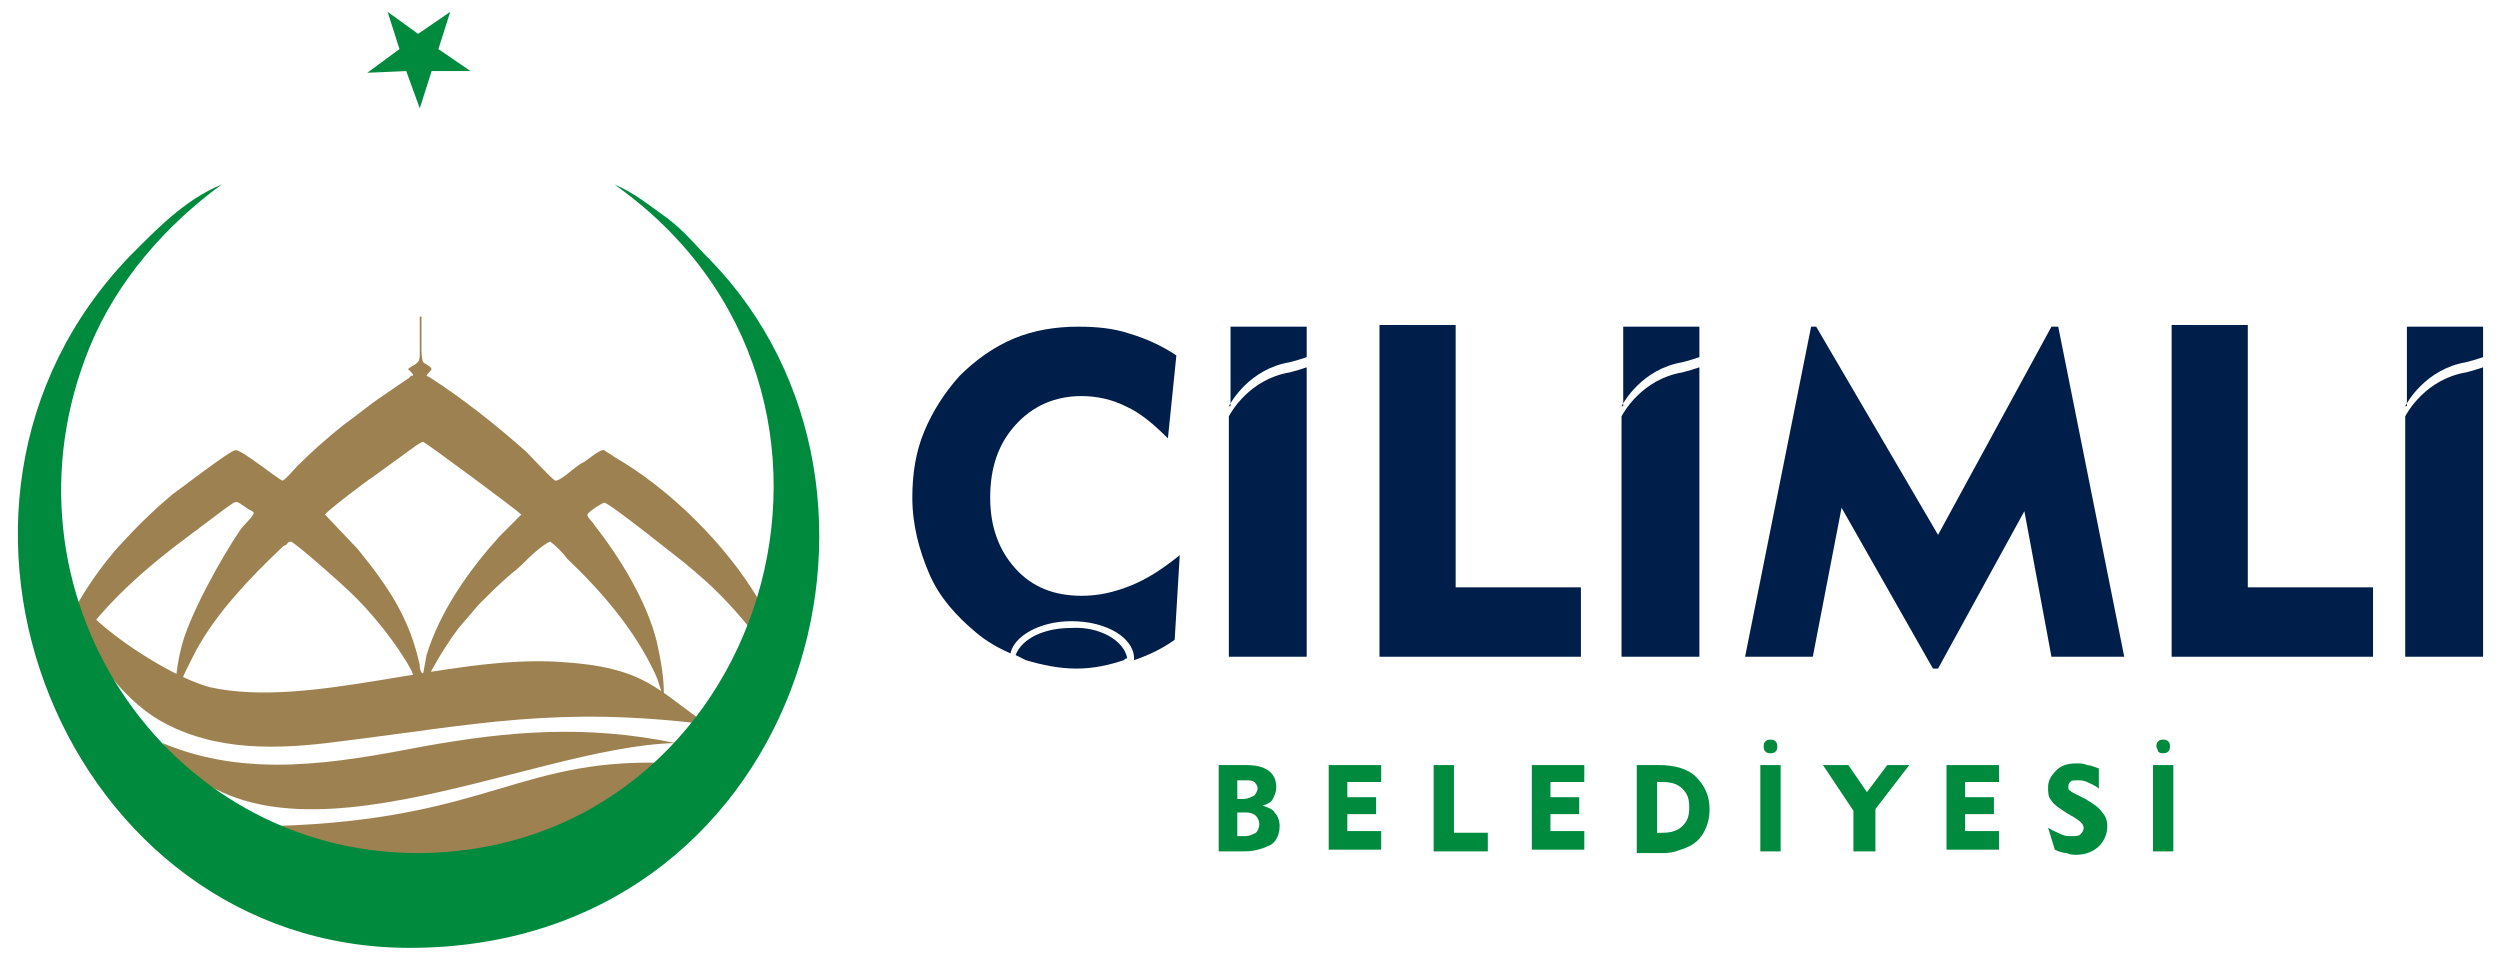
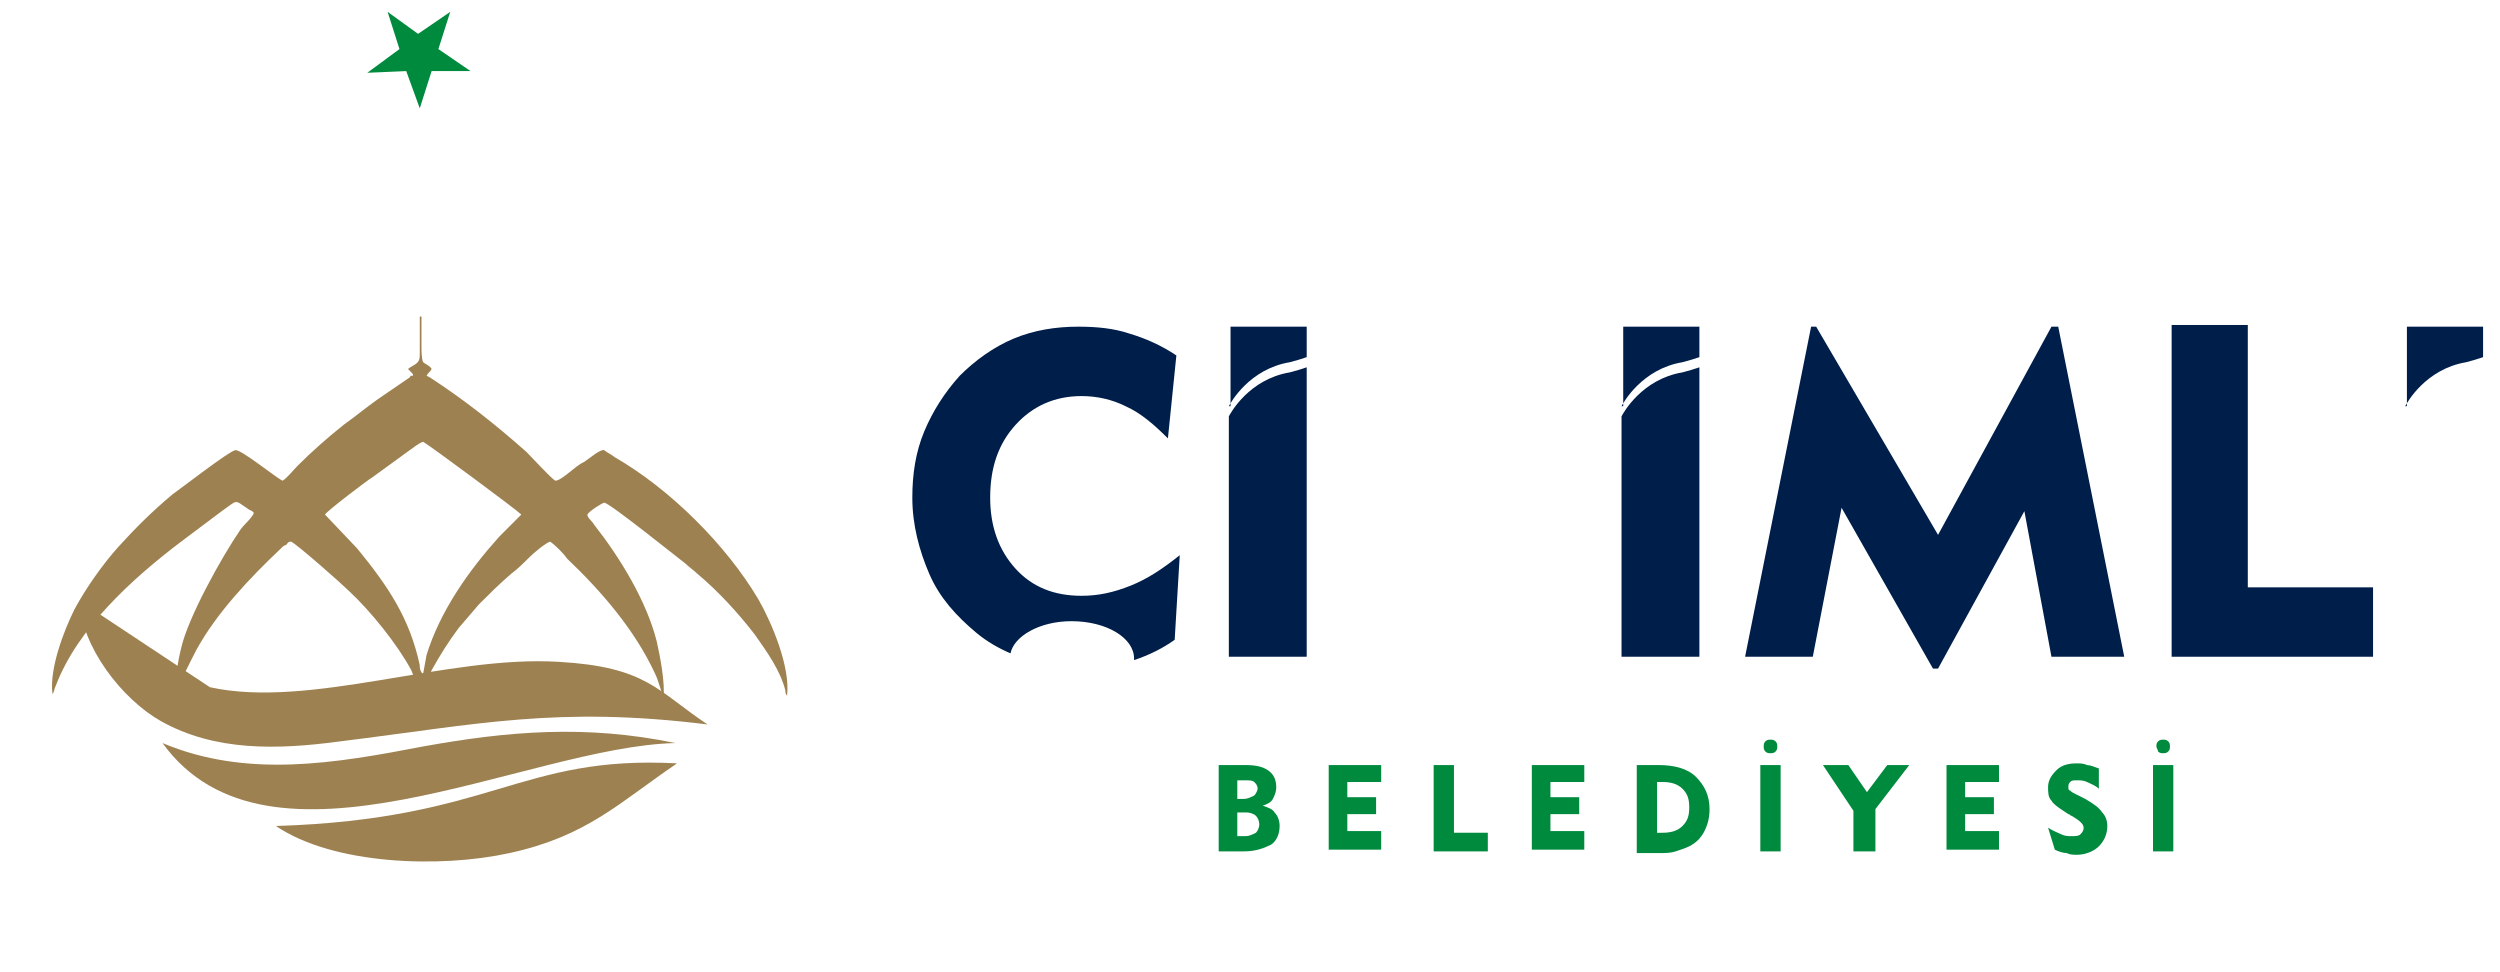
<svg xmlns="http://www.w3.org/2000/svg" version="1.1" id="katman_1" x="0px" y="0px" viewBox="0 0 147.7 57.4" style="enable-background:new 0 0 147.7 57.4;" xml:space="preserve">
  <style type="text/css">
	.st0{fill:none;stroke:#000000;stroke-width:0.567;stroke-miterlimit:22.926;}
	.st1{fill-rule:evenodd;clip-rule:evenodd;fill:#001E4A;}
	.st2{fill-rule:evenodd;clip-rule:evenodd;fill:#9E8150;}
	.st3{fill-rule:evenodd;clip-rule:evenodd;fill:#008A3E;}
	.st4{fill-rule:evenodd;clip-rule:evenodd;fill:#FFFFFF;}
	.st5{fill-rule:evenodd;clip-rule:evenodd;}
</style>
  <polygon class="st1" points="128.3,38.8 128.3,19.2 132.8,19.2 132.8,34.7 140.2,34.7 140.2,38.8 " />
  <polygon class="st1" points="103.1,38.8 107,19.3 107.3,19.3 114.5,31.6 121.2,19.3 121.6,19.3 125.5,38.8 121.2,38.8 119.6,30.2   114.5,39.5 114.2,39.5 108.8,30 107.1,38.8 " />
-   <polygon class="st1" points="81.5,38.8 81.5,19.2 86,19.2 86,34.7 93.4,34.7 93.4,38.8 " />
  <path class="st1" d="M72.6,38.8V24.6c0.1-0.2,1.2-2.2,3.6-2.6c0.4-0.1,0.7-0.2,1-0.3v17.1H72.6z" />
  <path class="st1" d="M69,25.9c-0.8-0.8-1.6-1.5-2.5-1.9c-0.8-0.4-1.7-0.6-2.6-0.6c-1.6,0-2.9,0.6-3.9,1.7c-1,1.1-1.5,2.5-1.5,4.3  c0,1.7,0.5,3.1,1.5,4.2c1,1.1,2.3,1.6,3.9,1.6c1,0,1.9-0.2,2.9-0.6c1-0.4,1.9-1,2.9-1.8l-0.3,5c-0.7,0.5-1.5,0.9-2.4,1.2  c0,0,0-0.1,0-0.1c0-1.2-1.6-2.2-3.7-2.2c-1.9,0-3.4,0.9-3.6,1.9c-0.7-0.3-1.4-0.7-2-1.2c-1.2-1-2.2-2.1-2.8-3.5  c-0.6-1.4-1-2.9-1-4.5c0-1.4,0.2-2.7,0.7-3.9c0.5-1.2,1.2-2.3,2.1-3.3c0.9-0.9,2-1.7,3.2-2.2c1.2-0.5,2.5-0.7,3.8-0.7  c1.1,0,2.1,0.1,3,0.4c1,0.3,1.9,0.7,2.8,1.3L69,25.9z" />
-   <path class="st1" d="M66.6,38.9c-0.1,0-0.1,0-0.2,0.1c-0.9,0.3-1.8,0.5-2.8,0.5c-1,0-2-0.2-3-0.5c-0.2-0.1-0.4-0.2-0.6-0.3  c0.4-1,1.7-1.6,3.3-1.6C64.9,37,66.4,37.8,66.6,38.9" />
  <path class="st1" d="M72.6,24c0.1-0.2,1.2-2.2,3.6-2.6c0.4-0.1,0.7-0.2,1-0.3v-1.8h-4.5V24z" />
  <path class="st1" d="M95.8,38.8V24.6c0.1-0.2,1.2-2.2,3.6-2.6c0.4-0.1,0.7-0.2,1-0.3v17.1H95.8z" />
  <path class="st1" d="M95.8,24c0.1-0.2,1.2-2.2,3.6-2.6c0.4-0.1,0.7-0.2,1-0.3v-1.8h-4.5V24z" />
-   <path class="st1" d="M142.1,38.8V24.6c0.1-0.2,1.2-2.2,3.6-2.6c0.4-0.1,0.7-0.2,1-0.3v17.1H142.1z" />
  <path class="st1" d="M142.1,24c0.1-0.2,1.2-2.2,3.6-2.6c0.4-0.1,0.7-0.2,1-0.3v-1.8h-4.5V24z" />
  <path class="st3" d="M127.4,44.1c0-0.1,0-0.2,0.1-0.3c0.1-0.1,0.2-0.1,0.3-0.1c0.1,0,0.2,0,0.3,0.1c0.1,0.1,0.1,0.2,0.1,0.3  c0,0.1,0,0.2-0.1,0.3c-0.1,0.1-0.2,0.1-0.3,0.1c-0.1,0-0.2,0-0.3-0.1C127.5,44.3,127.4,44.2,127.4,44.1 M127.2,50.3v-5.1h1.2v5.1  H127.2z M121,48.9c0.3,0.2,0.6,0.3,0.8,0.4c0.2,0.1,0.4,0.1,0.6,0.1c0.2,0,0.4,0,0.5-0.1c0.1-0.1,0.2-0.2,0.2-0.4  c0-0.2-0.2-0.4-0.7-0.7c-0.1,0-0.1-0.1-0.2-0.1l-0.3-0.2c-0.3-0.2-0.6-0.4-0.7-0.6c-0.2-0.2-0.2-0.5-0.2-0.8c0-0.4,0.2-0.7,0.5-1  c0.3-0.3,0.7-0.4,1.2-0.4c0.2,0,0.4,0,0.6,0.1c0.2,0,0.4,0.1,0.7,0.2v1.2c-0.2-0.2-0.5-0.3-0.7-0.4c-0.2-0.1-0.4-0.1-0.6-0.1  c-0.2,0-0.3,0-0.4,0.1c-0.1,0.1-0.1,0.2-0.1,0.3c0,0.1,0,0.2,0.1,0.2c0.1,0.1,0.1,0.1,0.3,0.2l0.6,0.3c0.5,0.3,0.8,0.5,1,0.8  c0.2,0.2,0.3,0.5,0.3,0.8c0,0.5-0.2,0.9-0.5,1.2c-0.3,0.3-0.8,0.5-1.3,0.5c-0.2,0-0.4,0-0.6-0.1c-0.2,0-0.5-0.1-0.7-0.2L121,48.9z   M115,50.3v-5.1h3.1v1h-2v0.9h1.7v1h-1.7v1h2v1.1H115z M109.5,50.3v-2.4l-1.8-2.7h1.5l1.1,1.6l1.2-1.6h1.3l-2,2.6v2.5H109.5z   M104.2,44.1c0-0.1,0-0.2,0.1-0.3c0.1-0.1,0.2-0.1,0.3-0.1c0.1,0,0.2,0,0.3,0.1c0.1,0.1,0.1,0.2,0.1,0.3c0,0.1,0,0.2-0.1,0.3  c-0.1,0.1-0.2,0.1-0.3,0.1c-0.1,0-0.2,0-0.3-0.1C104.2,44.3,104.2,44.2,104.2,44.1z M104,50.3v-5.1h1.2v5.1H104z M96.7,50.3v-5.1H98  c0.9,0,1.7,0.2,2.2,0.7c0.5,0.5,0.8,1.1,0.8,1.9c0,0.5-0.1,0.9-0.3,1.3c-0.2,0.4-0.5,0.7-0.9,0.9c-0.2,0.1-0.5,0.2-0.8,0.3  c-0.3,0.1-0.6,0.1-1,0.1H96.7z M97.9,49.2h0.3c0.5,0,0.9-0.1,1.2-0.4c0.3-0.3,0.4-0.6,0.4-1.1c0-0.5-0.1-0.8-0.4-1.1  c-0.3-0.3-0.7-0.4-1.2-0.4h-0.3V49.2z M90.5,50.3v-5.1h3.1v1h-2v0.9h1.7v1h-1.7v1h2v1.1H90.5z M84.7,50.3v-5.1h1.2v4h2v1.1H84.7z   M78.5,50.3v-5.1h3.1v1h-2v0.9h1.7v1h-1.7v1h2v1.1H78.5z M72,50.3v-5.1h1.6c0.6,0,1,0.1,1.3,0.3c0.3,0.2,0.5,0.5,0.5,1  c0,0.3-0.1,0.5-0.2,0.7c-0.1,0.2-0.3,0.3-0.6,0.4c0.3,0.1,0.6,0.2,0.7,0.4c0.2,0.2,0.3,0.5,0.3,0.8c0,0.5-0.2,0.9-0.5,1.1  c-0.4,0.2-0.9,0.4-1.6,0.4H72z M73.1,47.2h0.4c0.2,0,0.4-0.1,0.6-0.2c0.1-0.1,0.2-0.3,0.2-0.4c0-0.2-0.1-0.3-0.2-0.4  c-0.1-0.1-0.3-0.1-0.6-0.1h-0.4V47.2z M73.1,49.4h0.5c0.2,0,0.4-0.1,0.6-0.2c0.1-0.1,0.2-0.3,0.2-0.5c0-0.2-0.1-0.4-0.2-0.5  c-0.1-0.1-0.3-0.2-0.6-0.2h-0.5V49.4z" />
  <path class="st2" d="M29.5,31.7l1.3-1.3c-0.3-0.3-5.3-4-5.8-4.3c-0.3,0.1-0.5,0.3-0.8,0.5L22,28.2c-0.2,0.1-2.7,2-2.8,2.2l1.9,2  c1.8,2.2,3.1,4.1,3.7,6.9c0,0.1,0,0.3,0.1,0.4l0.1,0.3c0,0.1,0,0.1,0,0.1c0,0,0,0,0,0c0,0,0,0,0,0c0-0.1,0,0,0-0.1c0,0,0-0.1,0-0.2  l0.2-1.1C26,36.1,27.7,33.7,29.5,31.7 M24.8,18.7l0,2.3c0,0.5-0.3,0.5-0.7,0.8c0,0,0.1,0.1,0.2,0.2c0.1,0.1,0.1,0.1,0.1,0.2l-0.1,0  c-0.1,0,0,0-0.1,0.1l-1.9,1.3c-0.7,0.5-1.3,1-2,1.5c-1,0.8-1.9,1.6-2.7,2.4c-0.3,0.3-0.6,0.7-0.9,0.9c-0.3-0.1-2.5-1.9-2.8-1.8  c-0.3,0-3.4,2.4-3.7,2.6c-1.2,1-2.2,2-3.2,3.1c-0.9,1-1.9,2.4-2.6,3.7c-0.6,1.2-1.5,3.5-1.3,5c0.1-0.1,0.1-0.3,0.2-0.5  c1.3-3.4,4.5-6.3,7.4-8.5l2.4-1.8c1-0.7,0.7-0.7,1.6-0.1l0.2,0.1c0.1,0.1,0,0,0.1,0.1c-0.1,0.3-0.6,0.7-0.8,1  c-1.1,1.6-3.1,5.2-3.5,7c-0.2,0.8-0.4,2-0.3,2.9l0.1-0.4c0.3-0.9,0.7-1.6,1.1-2.4c1.2-2.2,3.2-4.3,5-6c0.1-0.1,0.2-0.2,0.3-0.2  c0.1-0.1,0.1-0.2,0.3-0.2c0.4,0.2,3,2.5,3.4,2.9c1.3,1.2,2.9,3.2,3.7,4.7l0.6,1.5l0.6-1.5c0.5-0.9,1-1.7,1.6-2.5l1.2-1.4  c0.6-0.6,1.2-1.2,1.9-1.8c0.4-0.3,0.7-0.6,1.1-1c0.2-0.2,0.9-0.8,1.2-0.9c0.3,0.2,0.8,0.7,1,1c2,1.9,4,4.2,5.2,6.8  c0.2,0.4,0.3,0.9,0.5,1.4l0,0.1c0,0,0,0,0,0c0.1-1-0.2-2.5-0.4-3.4c-0.6-2.4-2.2-5-3.7-6.9c-0.1-0.2-0.4-0.4-0.4-0.6  c0.1-0.2,0.9-0.7,1-0.7c0.3,0,4.4,3.3,4.8,3.6c0.2,0.2,0.5,0.4,0.7,0.6c1.2,1,2.4,2.3,3.4,3.6c0.7,1,1.5,2.1,1.8,3.3  c0,0.1,0,0.2,0.1,0.3c0.2-1.7-0.9-4.3-1.7-5.7c-1.9-3.2-5.2-6.5-8.5-8.4c-0.1-0.1-0.5-0.3-0.6-0.4c-0.2-0.1-0.9,0.5-1.2,0.7  c-0.5,0.2-1.3,1.1-1.7,1.1c-0.3-0.2-1.3-1.3-1.7-1.7c-1.8-1.6-3.7-3.1-5.7-4.4l-0.2-0.1c0.1-0.2,0.2-0.2,0.3-0.4  c-0.1-0.2-0.4-0.3-0.5-0.4c-0.1-0.2-0.1-0.7-0.1-0.9c0-0.4,0-1.3,0-1.8H24.8z" />
-   <path class="st2" d="M4.7,35.5c0.1,2.7,2.5,5.8,4.8,7.1c3.2,1.8,6.9,1.7,10.6,1.2c8.1-1,12.8-2.1,21.7-1c-3-2-3.6-3.4-8.8-3.7  c-6.6-0.4-14.7,2.8-20.6,1.5C9.8,39.9,5.5,36.9,4.7,35.5" />
+   <path class="st2" d="M4.7,35.5c0.1,2.7,2.5,5.8,4.8,7.1c3.2,1.8,6.9,1.7,10.6,1.2c8.1-1,12.8-2.1,21.7-1c-3-2-3.6-3.4-8.8-3.7  c-6.6-0.4-14.7,2.8-20.6,1.5" />
  <path class="st2" d="M9.6,43.9c6.3,8.7,21.5,0.2,30.3,0c-5.3-1.1-9.9-0.7-14.9,0.2C19.8,45.1,14.6,46,9.6,43.9" />
  <path class="st2" d="M16.3,48.8c3.4,2.3,9.7,2.5,13.8,1.6c4.6-1,6.5-3,9.9-5.3C30.7,44.6,29.1,48.4,16.3,48.8" />
  <polygon class="st3" points="27.8,4.2 25.9,2.9 26.6,0.7 24.7,2 22.9,0.7 23.6,2.9 21.7,4.3 24,4.2 24.8,6.4 25.5,4.2 " />
-   <path class="st3" d="M24.2,56c22.9,0,31.2-26.9,17.7-40.7c-0.9-0.9-1.5-1.7-2.6-2.5c-1-0.7-1.8-1.4-3-1.9  c17.4,12.3,9,39.4-11.6,39.5c-15,0-25.3-15.5-19.4-29.9c1.6-3.9,4.5-7.2,7.8-9.6c-2.2,0.9-3.9,2.7-5.4,4.2C-6.7,30,3.9,56,24.2,56" />
</svg>